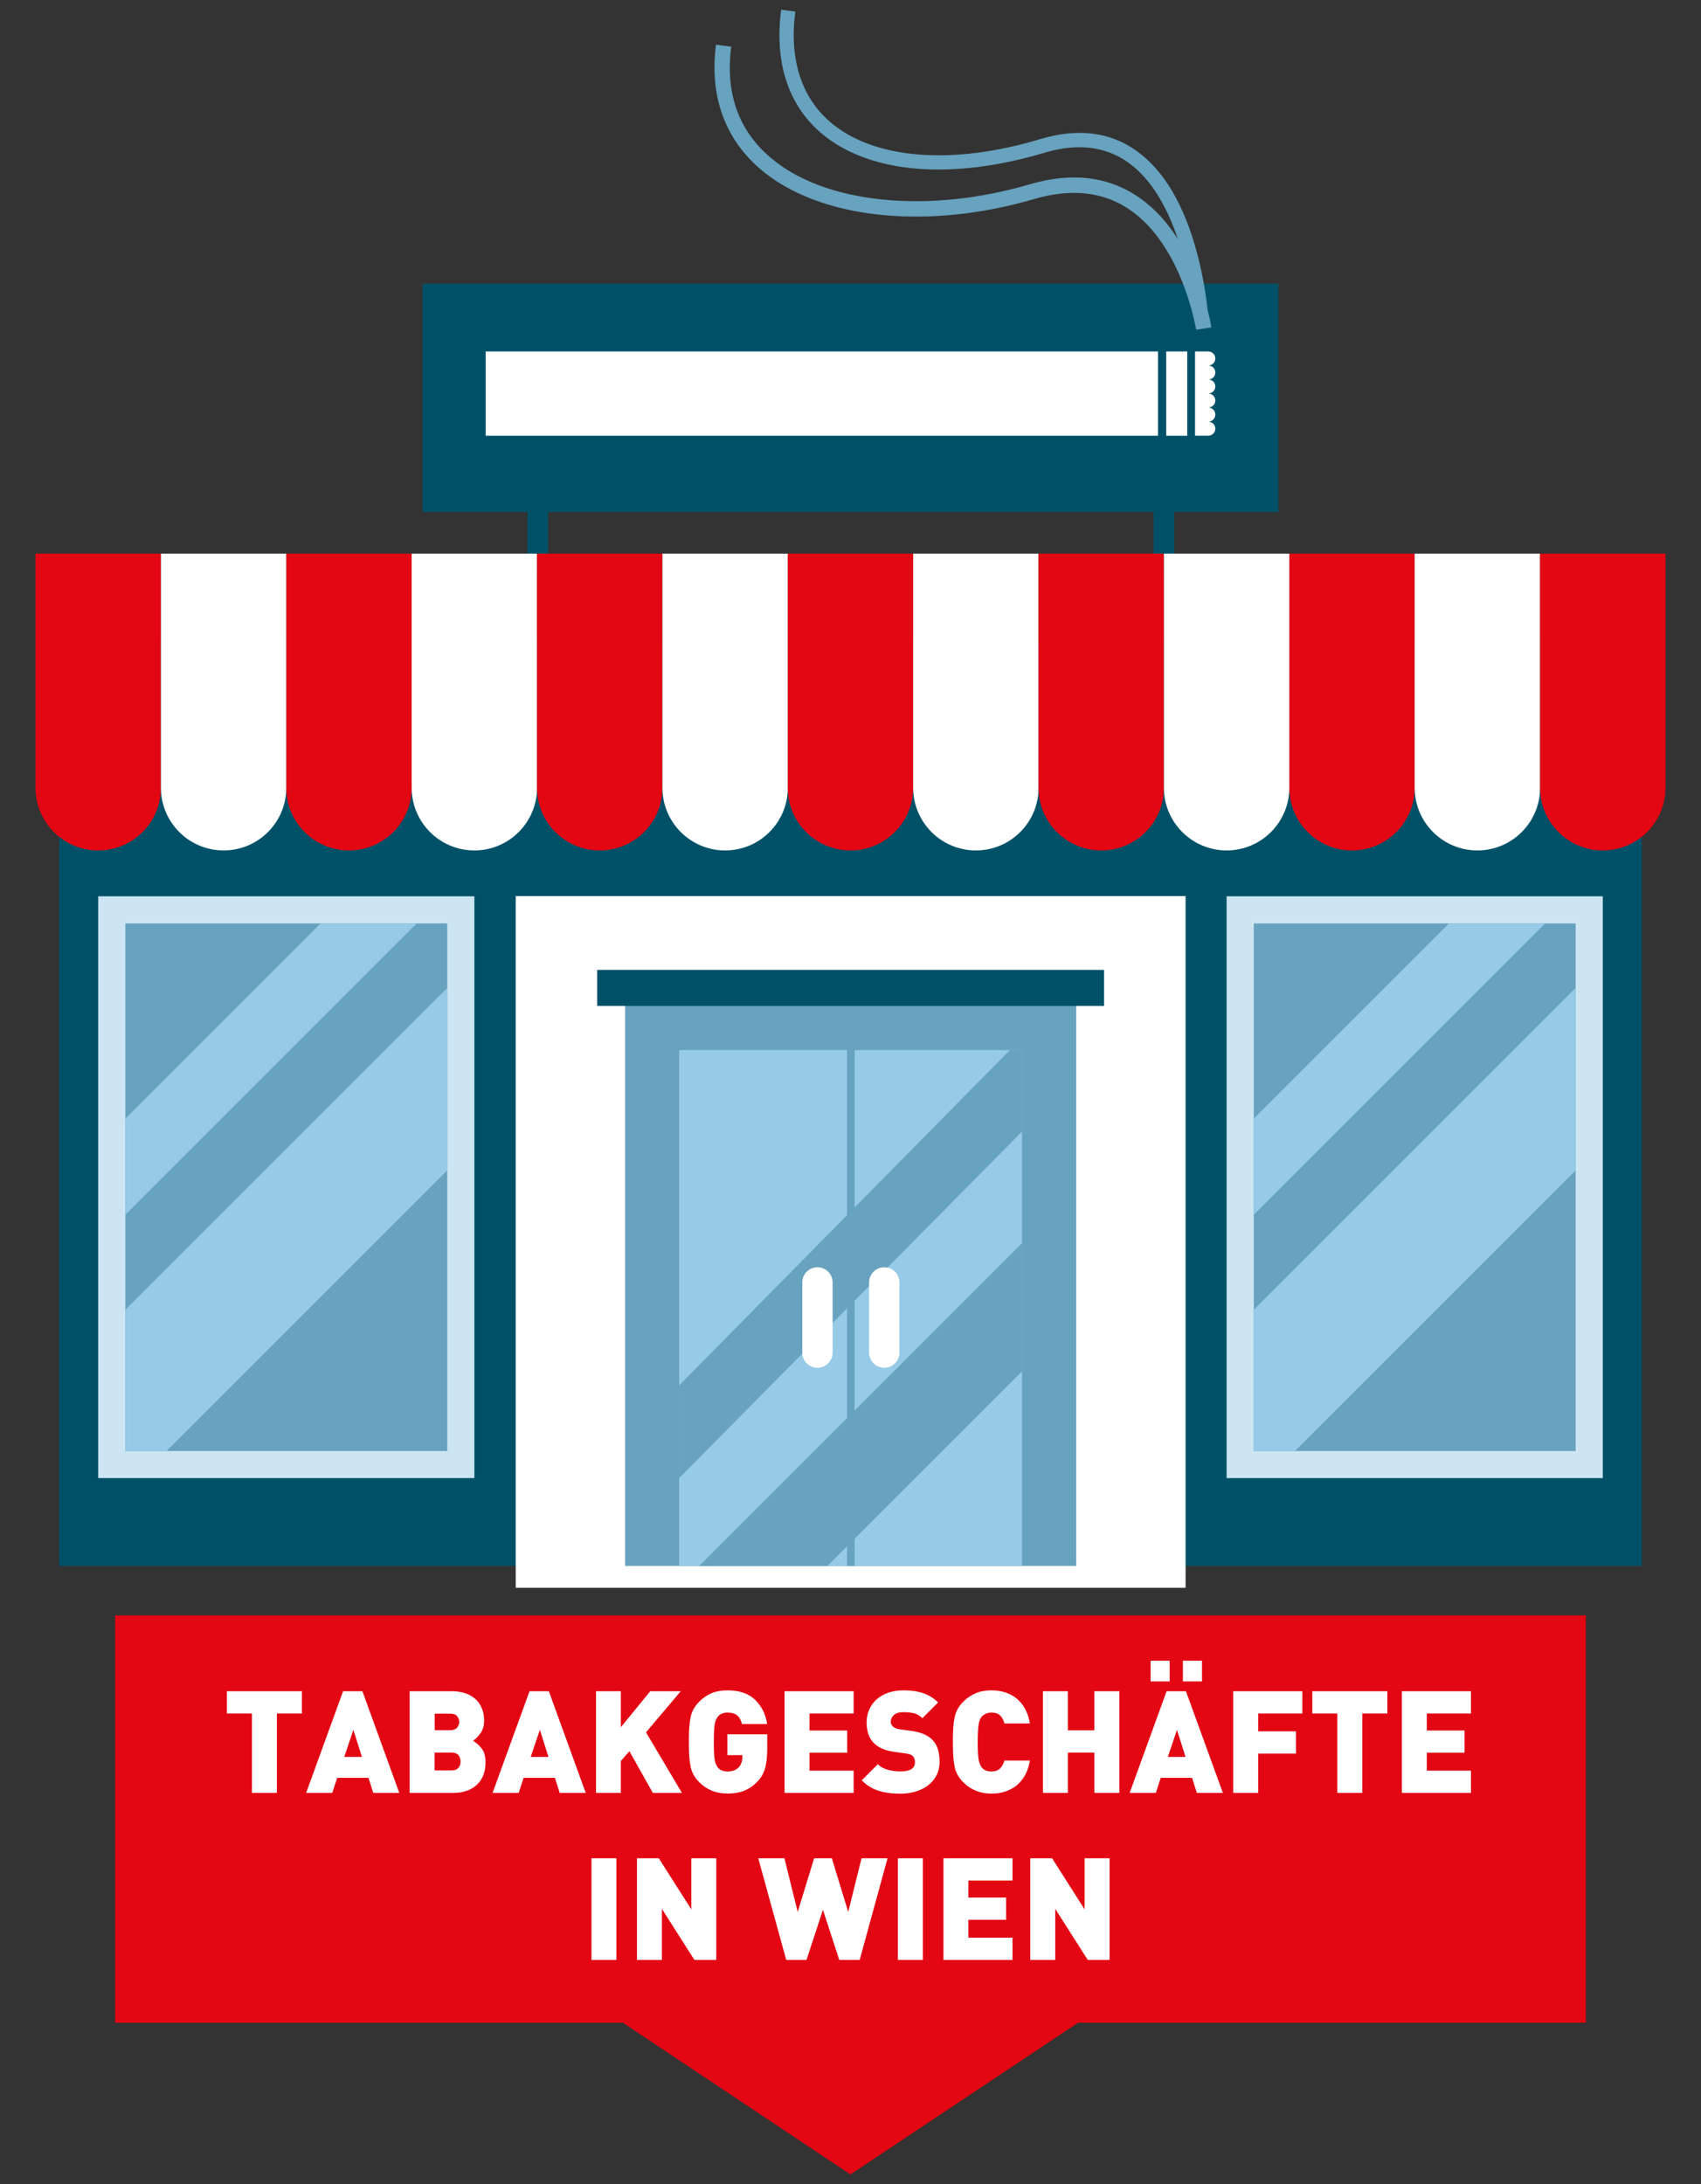
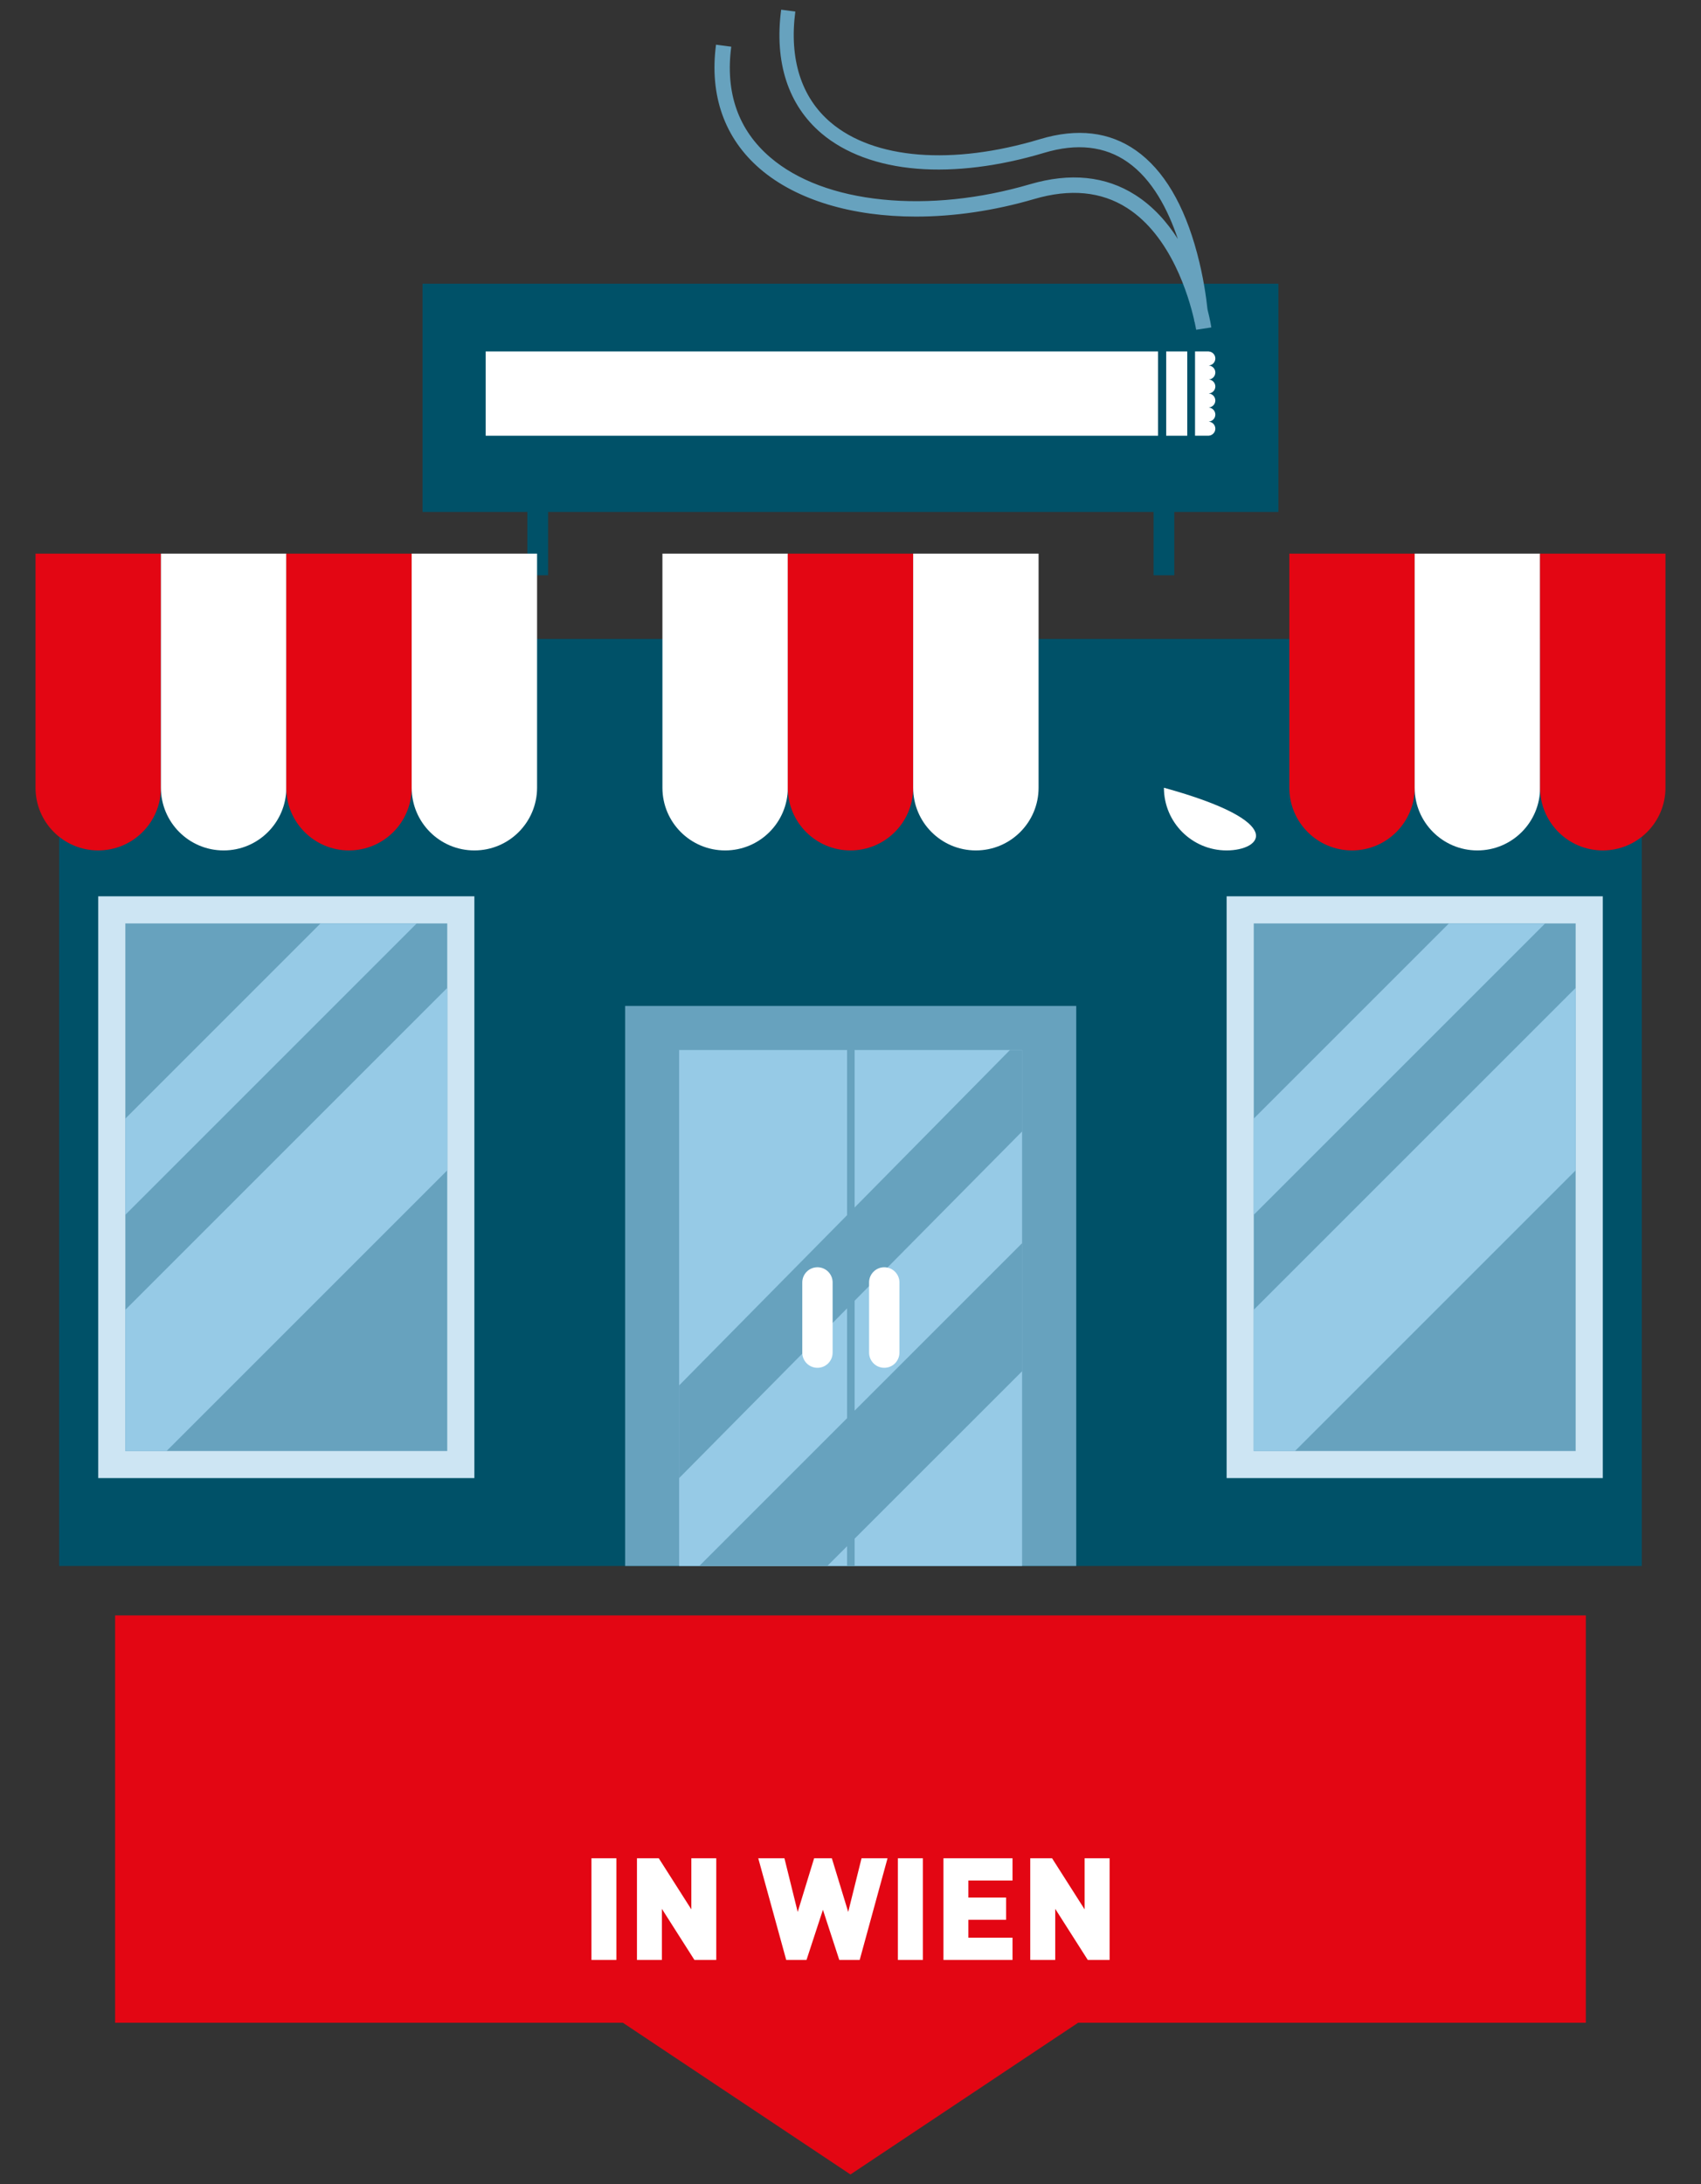
<svg xmlns="http://www.w3.org/2000/svg" xmlns:xlink="http://www.w3.org/1999/xlink" id="Ebene_1" x="0px" y="0px" viewBox="0 0 285.93 367.15" style="enable-background:new 0 0 285.93 367.15;" xml:space="preserve">
  <rect x="0" y="0" width="285.93" height="367.15" fill="#333333" stroke="none" />
  <style type="text/css">	.st0{fill:#E30613;}	.st1{fill:#005168;}	.st2{fill:#FFFFFF;}	.st3{fill:#67A2BE;}	.st4{fill:#96CAE6;}	.st5{clip-path:url(#SVGID_00000176024042996204057000000007681860777702949282_);fill:#FFFFFF;}	.st6{clip-path:url(#SVGID_00000176024042996204057000000007681860777702949282_);fill:#E30613;}	.st7{fill:#CDE5F3;}	.st8{clip-path:url(#SVGID_00000034084685383563139630000002202459183449001121_);fill:#67A2BE;}	.st9{clip-path:url(#SVGID_00000034084685383563139630000002202459183449001121_);fill:#FFFFFF;}	.st10{clip-path:url(#SVGID_00000145060449988733479280000002945483569289316486_);fill:#FFFFFF;}</style>
  <polygon class="st0" points="266.57,271.56 19.35,271.56 19.35,340.03 104.71,340.03 142.96,365.53 181.22,340.03 266.57,340.03 " />
  <polygon class="st1" points="214.89,47.69 71.03,47.69 71.03,86.06 88.65,86.06 88.65,96.7 92.13,96.7 92.13,86.06 193.91,86.06  193.91,96.7 197.39,96.7 197.39,86.06 214.89,86.06 " />
  <rect x="9.94" y="107.41" class="st1" width="266.04" height="155.83" />
-   <rect x="86.69" y="150.63" class="st2" width="112.6" height="116.28" />
  <rect x="105.08" y="166.07" class="st3" width="75.83" height="97.17" />
  <rect x="114.16" y="176.51" class="st4" width="57.65" height="86.73" />
  <rect x="100.38" y="163.04" class="st1" width="85.21" height="6.06" />
  <polygon class="st3" points="171.82,176.51 171.82,190.19 114.16,248.47 114.16,232.89 169.77,176.51 " />
  <polygon class="st3" points="171.82,208.97 171.82,230.5 139.08,263.23 117.56,263.23 " />
  <rect x="142.39" y="174.74" class="st3" width="1.27" height="88.49" />
  <g>
    <defs>
      <rect id="SVGID_1_" x="5.97" y="1.61" width="273.98" height="363.92" />
    </defs>
    <clipPath id="SVGID_00000085212807505636691010000001931649318808068283_">
      <use xlink:href="#SVGID_1_" style="overflow:visible;" />
    </clipPath>
    <path style="clip-path:url(#SVGID_00000085212807505636691010000001931649318808068283_);fill:#FFFFFF;" d="M148.64,229.93  L148.64,229.93c-1.41,0-2.55-1.14-2.55-2.55v-11.8c0-1.41,1.14-2.55,2.55-2.55c1.41,0,2.55,1.14,2.55,2.55v11.8  C151.19,228.79,150.05,229.93,148.64,229.93" />
    <path style="clip-path:url(#SVGID_00000085212807505636691010000001931649318808068283_);fill:#FFFFFF;" d="M137.41,229.93  L137.41,229.93c1.41,0,2.55-1.14,2.55-2.55v-11.8c0-1.41-1.14-2.55-2.55-2.55c-1.41,0-2.55,1.14-2.55,2.55v11.8  C134.86,228.79,136,229.93,137.41,229.93" />
    <path style="clip-path:url(#SVGID_00000085212807505636691010000001931649318808068283_);fill:#E30613;" d="M16.51,142.96  L16.51,142.96c-5.82,0-10.54-4.72-10.54-10.54V93.07h21.08v39.35C27.05,138.24,22.33,142.96,16.51,142.96" />
    <path style="clip-path:url(#SVGID_00000085212807505636691010000001931649318808068283_);fill:#FFFFFF;" d="M37.59,142.96  L37.59,142.96c-5.82,0-10.54-4.72-10.54-10.54V93.07h21.08v39.35C48.12,138.24,43.41,142.96,37.59,142.96" />
    <path style="clip-path:url(#SVGID_00000085212807505636691010000001931649318808068283_);fill:#E30613;" d="M58.66,142.96  L58.66,142.96c-5.82,0-10.54-4.72-10.54-10.54V93.07H69.2v39.35C69.2,138.24,64.48,142.96,58.66,142.96" />
    <path style="clip-path:url(#SVGID_00000085212807505636691010000001931649318808068283_);fill:#FFFFFF;" d="M79.74,142.96  L79.74,142.96c-5.82,0-10.54-4.72-10.54-10.54V93.07h21.08v39.35C90.27,138.24,85.56,142.96,79.74,142.96" />
-     <path style="clip-path:url(#SVGID_00000085212807505636691010000001931649318808068283_);fill:#E30613;" d="M100.81,142.96  L100.81,142.96c-5.82,0-10.54-4.72-10.54-10.54V93.07h21.08v39.35C111.35,138.24,106.63,142.96,100.81,142.96" />
    <path style="clip-path:url(#SVGID_00000085212807505636691010000001931649318808068283_);fill:#FFFFFF;" d="M121.89,142.96  L121.89,142.96c-5.82,0-10.54-4.72-10.54-10.54V93.07h21.08v39.35C132.43,138.24,127.71,142.96,121.89,142.96" />
    <path style="clip-path:url(#SVGID_00000085212807505636691010000001931649318808068283_);fill:#E30613;" d="M142.96,142.96  L142.96,142.96c-5.82,0-10.54-4.72-10.54-10.54V93.07h21.08v39.35C153.5,138.24,148.78,142.96,142.96,142.96" />
    <path style="clip-path:url(#SVGID_00000085212807505636691010000001931649318808068283_);fill:#FFFFFF;" d="M164.04,142.96  L164.04,142.96c-5.82,0-10.54-4.72-10.54-10.54V93.07h21.08v39.35C174.58,138.24,169.86,142.96,164.04,142.96" />
-     <path style="clip-path:url(#SVGID_00000085212807505636691010000001931649318808068283_);fill:#E30613;" d="M185.11,142.96  L185.11,142.96c-5.82,0-10.54-4.72-10.54-10.54V93.07h21.08v39.35C195.65,138.24,190.93,142.96,185.11,142.96" />
-     <path style="clip-path:url(#SVGID_00000085212807505636691010000001931649318808068283_);fill:#FFFFFF;" d="M206.19,142.96  L206.19,142.96c-5.82,0-10.54-4.72-10.54-10.54V93.07h21.08v39.35C216.73,138.24,212.01,142.96,206.19,142.96" />
+     <path style="clip-path:url(#SVGID_00000085212807505636691010000001931649318808068283_);fill:#FFFFFF;" d="M206.19,142.96  L206.19,142.96c-5.82,0-10.54-4.72-10.54-10.54V93.07v39.35C216.73,138.24,212.01,142.96,206.19,142.96" />
    <path style="clip-path:url(#SVGID_00000085212807505636691010000001931649318808068283_);fill:#E30613;" d="M227.27,142.96  L227.27,142.96c-5.82,0-10.54-4.72-10.54-10.54V93.07h21.08v39.35C237.8,138.24,233.08,142.96,227.27,142.96" />
    <path style="clip-path:url(#SVGID_00000085212807505636691010000001931649318808068283_);fill:#FFFFFF;" d="M248.34,142.96  L248.34,142.96c-5.82,0-10.54-4.72-10.54-10.54V93.07h21.08v39.35C258.88,138.24,254.16,142.96,248.34,142.96" />
    <path style="clip-path:url(#SVGID_00000085212807505636691010000001931649318808068283_);fill:#E30613;" d="M269.42,142.96  L269.42,142.96c-5.82,0-10.54-4.72-10.54-10.54V93.07h21.08v39.35C279.95,138.24,275.24,142.96,269.42,142.96" />
  </g>
  <rect x="21.07" y="155.23" class="st3" width="54.11" height="88.68" />
  <rect x="16.51" y="150.67" class="st7" width="63.23" height="97.8" />
  <rect x="21.07" y="155.23" class="st3" width="54.11" height="88.69" />
  <polygon class="st4" points="70.05,155.23 21.07,204.21 21.07,188.04 53.88,155.23 " />
  <polygon class="st4" points="75.18,166.07 75.18,196.74 28,243.92 21.07,243.92 21.07,220.18 " />
  <rect x="206.19" y="150.67" class="st7" width="63.23" height="97.8" />
  <rect x="210.75" y="155.23" class="st3" width="54.11" height="88.69" />
  <polygon class="st4" points="259.73,155.23 210.75,204.21 210.75,188.04 243.56,155.23 " />
  <polygon class="st4" points="264.86,166.07 264.86,196.74 217.68,243.92 210.75,243.92 210.75,220.18 " />
  <rect x="81.64" y="59.08" class="st2" width="113.02" height="14.17" />
  <rect x="196.03" y="59.08" class="st2" width="3.54" height="14.17" />
  <g>
    <defs>
      <rect id="SVGID_00000034059184712654594990000015696080991295872925_" x="5.97" y="1.61" width="273.98" height="363.92" />
    </defs>
    <clipPath id="SVGID_00000183957141716187506400000014737464659454785927_">
      <use xlink:href="#SVGID_00000034059184712654594990000015696080991295872925_" style="overflow:visible;" />
    </clipPath>
    <path style="clip-path:url(#SVGID_00000183957141716187506400000014737464659454785927_);fill:#67A2BE;" d="M200.79,54.03  c0.19,0.86,0.27,1.37,0.28,1.4l2.55-0.39c-0.02-0.17-0.21-1.3-0.64-3.01c-0.22-2.04-0.7-5.52-1.74-9.41  c-2.18-8.23-5.65-14.06-10.29-17.33c-4.46-3.14-9.88-3.78-16.12-1.9c-14.75,4.44-27.92,3.39-35.21-2.82  c-4.93-4.19-6.98-10.64-5.93-18.63l-2.38-0.31c-1.16,8.84,1.17,16.02,6.75,20.77c3.95,3.36,9.52,5.43,16.1,5.96  c6.42,0.52,13.8-0.4,21.36-2.67c5.49-1.65,10.22-1.12,14.04,1.57c4.15,2.91,6.77,7.97,8.43,12.91c-1.8-2.82-4.14-5.48-7.16-7.4  c-4.98-3.18-10.94-3.78-17.69-1.8c-8.42,2.47-17,3.36-24.79,2.57c-7.86-0.79-14.39-3.24-18.88-7.09c-5.37-4.6-7.57-10.86-6.55-18.6  l-2.56-0.34c-1.13,8.54,1.44,15.77,7.43,20.9c6.14,5.26,15.53,8,26.17,8c6.34,0,13.12-0.97,19.91-2.96  c6.01-1.76,11.25-1.26,15.57,1.5c7.41,4.72,10.38,14.85,11.29,18.84c0.01,0.16,0.02,0.26,0.02,0.27L200.79,54.03z" />
    <path style="clip-path:url(#SVGID_00000183957141716187506400000014737464659454785927_);fill:#FFFFFF;" d="M204.29,62.62  c0-0.62-0.48-1.13-1.09-1.17v-0.01c0.61-0.05,1.09-0.56,1.09-1.18c0-0.62-0.48-1.13-1.09-1.17v-0.01h-2.32v14.16h2.32v0  c0.61-0.05,1.09-0.56,1.09-1.18c0-0.62-0.48-1.13-1.09-1.18v-0.01c0.61-0.05,1.09-0.55,1.09-1.18c0-0.62-0.48-1.13-1.09-1.18v-0.01  c0.61-0.05,1.09-0.56,1.09-1.17c0-0.62-0.48-1.13-1.09-1.18v-0.01c0.61-0.05,1.09-0.56,1.09-1.17c0-0.62-0.48-1.13-1.09-1.17V63.8  C203.81,63.75,204.29,63.24,204.29,62.62" />
  </g>
  <path class="st2" d="M186.52,312.38h-4.2v8.59l-5.47-8.59h-3.67v17.09h4.2v-8.59l5.47,8.59h3.67V312.38z M170.2,325.73h-7.42v-3.01 h6.34v-3.74h-6.34v-2.86h7.42v-3.74h-11.61v17.09h11.61V325.73z M155.13,312.38h-4.2v17.09h4.2V312.38z M144.82,312.38l-2.24,9.02 l-2.75-9.02h-2.98l-2.76,9.02l-2.23-9.02h-4.4l4.7,17.09h3.41l2.76-8.43l2.75,8.43h3.43l4.68-17.09H144.82z M120.4,312.38h-4.19 v8.59l-5.47-8.59h-3.67v17.09h4.19v-8.59l5.47,8.59h3.67V312.38z M103.61,312.38h-4.19v17.09h4.19V312.38z" />
  <g>
    <defs>
-       <rect id="SVGID_00000070086087594444034320000005232483715702345361_" x="5.97" y="1.61" width="273.98" height="363.92" />
-     </defs>
+       </defs>
    <clipPath id="SVGID_00000142869713099655366010000016113545898392446887_">
      <use xlink:href="#SVGID_00000070086087594444034320000005232483715702345361_" style="overflow:visible;" />
    </clipPath>
    <path style="clip-path:url(#SVGID_00000142869713099655366010000016113545898392446887_);fill:#FFFFFF;" d="M247.26,297.65h-7.42  v-3.01h6.34v-3.74h-6.34v-2.86h7.42v-3.74h-11.61v17.09h11.61V297.65z M233.2,284.3h-12.61v3.74h4.21v13.35h4.2v-13.35h4.21V284.3z   M218.91,284.3H207.3v17.09h4.2v-6.61h6.34v-3.74h-6.34v-3h7.42V284.3z M196.62,279.17h-3.21v3.48h3.21V279.17z M202.05,279.17  h-3.21v3.48h3.21V279.17z M196.31,295.34l1.53-4.56l1.44,4.56H196.31z M199.35,284.3h-3.25l-6.21,17.09h4.4l0.83-2.54h5.26  l0.8,2.54h4.38L199.35,284.3z M188.16,284.3h-4.2v6.57h-4.46v-6.57h-4.19v17.09h4.19v-6.77h4.46v6.77h4.2V284.3z M168.83,295.96  c-0.15,0.55-0.39,1-0.73,1.33c-0.34,0.33-0.83,0.5-1.46,0.5c-0.73,0-1.28-0.24-1.65-0.73c-0.23-0.31-0.39-0.75-0.49-1.31  c-0.1-0.56-0.15-1.53-0.15-2.91c0-1.04,0.03-1.83,0.08-2.36c0.05-0.54,0.12-0.93,0.21-1.2c0.09-0.26,0.21-0.49,0.36-0.67  c0.17-0.21,0.4-0.38,0.69-0.52c0.29-0.13,0.61-0.2,0.97-0.2c0.65,0,1.14,0.17,1.47,0.5s0.57,0.77,0.72,1.33h4.27  c-0.15-0.92-0.42-1.74-0.8-2.44c-0.39-0.71-0.86-1.29-1.42-1.75s-1.2-0.8-1.91-1.03c-0.71-0.23-1.49-0.35-2.34-0.35  c-0.99,0-1.87,0.16-2.63,0.48c-0.76,0.32-1.47,0.79-2.11,1.44c-0.75,0.75-1.22,1.6-1.43,2.56s-0.3,2.17-0.3,3.64v0.57v0.57  c0,1.47,0.1,2.68,0.3,3.63s0.68,1.8,1.43,2.55c1.26,1.28,2.85,1.92,4.74,1.92c0.81,0,1.58-0.11,2.29-0.34  c0.72-0.23,1.36-0.57,1.94-1.03c0.57-0.46,1.05-1.05,1.44-1.76c0.39-0.71,0.65-1.53,0.8-2.43H168.83z M157.63,293.97  c-0.2-0.61-0.52-1.14-0.97-1.57c-0.74-0.73-1.86-1.2-3.36-1.42l-2.06-0.28c-0.51-0.07-0.91-0.24-1.17-0.5  c-0.23-0.23-0.34-0.49-0.34-0.8c0-0.41,0.18-0.78,0.53-1.1c0.35-0.32,0.86-0.48,1.54-0.48c0.71,0,1.32,0.06,1.83,0.18  s0.98,0.39,1.42,0.83l2.64-2.64c-0.7-0.71-1.53-1.23-2.47-1.55c-0.94-0.32-2.04-0.49-3.3-0.49c-1.26,0-2.37,0.23-3.31,0.69  c-0.94,0.46-1.66,1.1-2.17,1.92c-0.5,0.82-0.76,1.74-0.76,2.78c0,1.48,0.39,2.63,1.17,3.43c0.77,0.8,1.92,1.3,3.43,1.51l2.06,0.29  c0.52,0.07,0.9,0.22,1.12,0.46c0.23,0.23,0.34,0.57,0.34,1.01c0,1.02-0.82,1.54-2.45,1.54c-0.74,0-1.46-0.1-2.14-0.29  c-0.69-0.19-1.24-0.5-1.66-0.92l-2.69,2.7c0.81,0.83,1.74,1.41,2.79,1.75c1.05,0.34,2.28,0.5,3.69,0.5c1.21,0,2.32-0.21,3.32-0.63  s1.8-1.03,2.39-1.85c0.59-0.81,0.89-1.78,0.89-2.89C157.93,295.32,157.83,294.59,157.63,293.97 M143.49,297.65h-7.42v-3.01h6.34  v-3.74h-6.34v-2.86h7.42v-3.74h-11.61v17.09h11.61V297.65z M128.97,291.54h-6.7v3.5h2.52v0.25c0,0.78-0.22,1.39-0.64,1.82  c-0.43,0.45-1.06,0.68-1.88,0.68c-0.73,0-1.28-0.24-1.65-0.73c-0.14-0.18-0.26-0.4-0.35-0.67c-0.09-0.27-0.16-0.67-0.21-1.22  c-0.05-0.55-0.07-1.32-0.07-2.33s0.02-1.78,0.07-2.33c0.05-0.54,0.12-0.95,0.21-1.21c0.09-0.26,0.21-0.48,0.35-0.66  c0.38-0.5,0.93-0.75,1.65-0.75c0.71,0,1.25,0.15,1.63,0.46c0.38,0.3,0.65,0.79,0.82,1.46h4.23c-0.23-1.6-0.89-2.95-1.98-4.03  c-1.1-1.09-2.66-1.63-4.69-1.63c-1.01,0-1.9,0.16-2.65,0.47c-0.75,0.31-1.45,0.79-2.1,1.44c-0.75,0.75-1.23,1.6-1.43,2.56  c-0.2,0.96-0.3,2.17-0.3,3.64v0.57v0.57c0,1.47,0.1,2.68,0.3,3.63c0.2,0.95,0.68,1.8,1.43,2.55c1.26,1.28,2.85,1.92,4.74,1.92  c0.65,0,1.27-0.06,1.84-0.18c0.57-0.12,1.12-0.32,1.65-0.61c0.53-0.29,1.02-0.67,1.48-1.14c0.65-0.65,1.1-1.41,1.35-2.27  c0.25-0.87,0.38-2,0.38-3.41V291.54z M108.59,291.21l5.84-6.91h-5.13l-4.94,6.05v-6.05h-4.17v17.09h4.17v-5.36l1.44-1.65l3.94,7.01  h4.89L108.59,291.21z M89.21,295.34l1.54-4.56l1.44,4.56H89.21z M92.26,284.3h-3.25l-6.21,17.09h4.39l0.83-2.54h5.26l0.8,2.54h4.38  L92.26,284.3z M77.06,297.17c-0.25,0.3-0.63,0.44-1.17,0.44h-2.84v-2.99h2.84c0.54,0,0.93,0.14,1.17,0.43  c0.24,0.29,0.36,0.64,0.36,1.05C77.43,296.52,77.31,296.87,77.06,297.17 M76.82,290.44c-0.25,0.27-0.63,0.41-1.14,0.41h-2.61v-2.78  h2.61c0.53,0,0.92,0.14,1.15,0.41s0.36,0.6,0.36,0.98C77.19,289.84,77.06,290.17,76.82,290.44 M80.99,293.96  c-0.42-0.55-0.91-0.99-1.48-1.33c0.44-0.29,0.86-0.72,1.26-1.28c0.41-0.57,0.61-1.26,0.61-2.09c0-0.99-0.21-1.85-0.63-2.6  c-0.42-0.75-1.04-1.33-1.86-1.74c-0.82-0.41-1.81-0.62-2.96-0.62h-7.08v17.09h7.43c0.74,0,1.44-0.11,2.11-0.33  c0.66-0.22,1.23-0.55,1.71-0.98c0.48-0.43,0.85-0.96,1.11-1.58c0.26-0.62,0.4-1.34,0.4-2.14C81.63,295.3,81.42,294.51,80.99,293.96   M57.87,295.34l1.53-4.56l1.44,4.56H57.87z M60.92,284.3h-3.25l-6.21,17.09h4.39l0.83-2.54h5.26l0.8,2.54h4.38L60.92,284.3z   M50.75,284.3H38.14v3.74h4.21v13.35h4.19v-13.35h4.21V284.3z" />
  </g>
</svg>